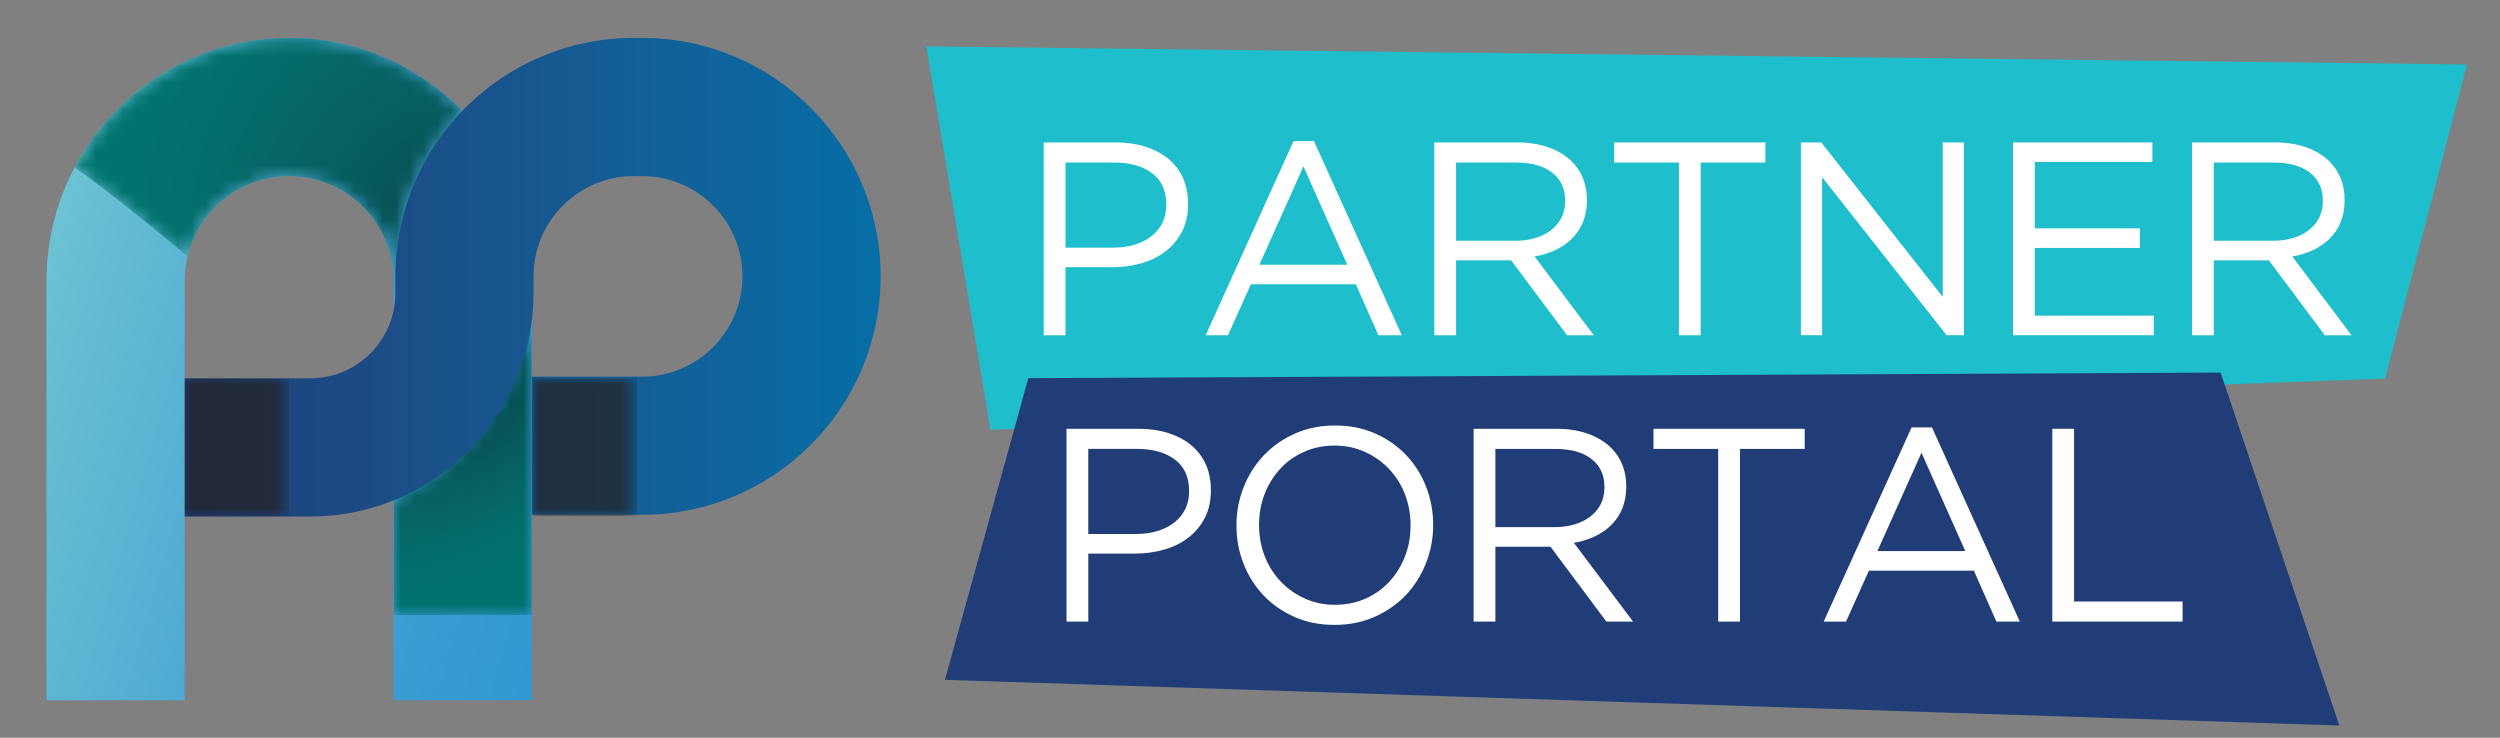
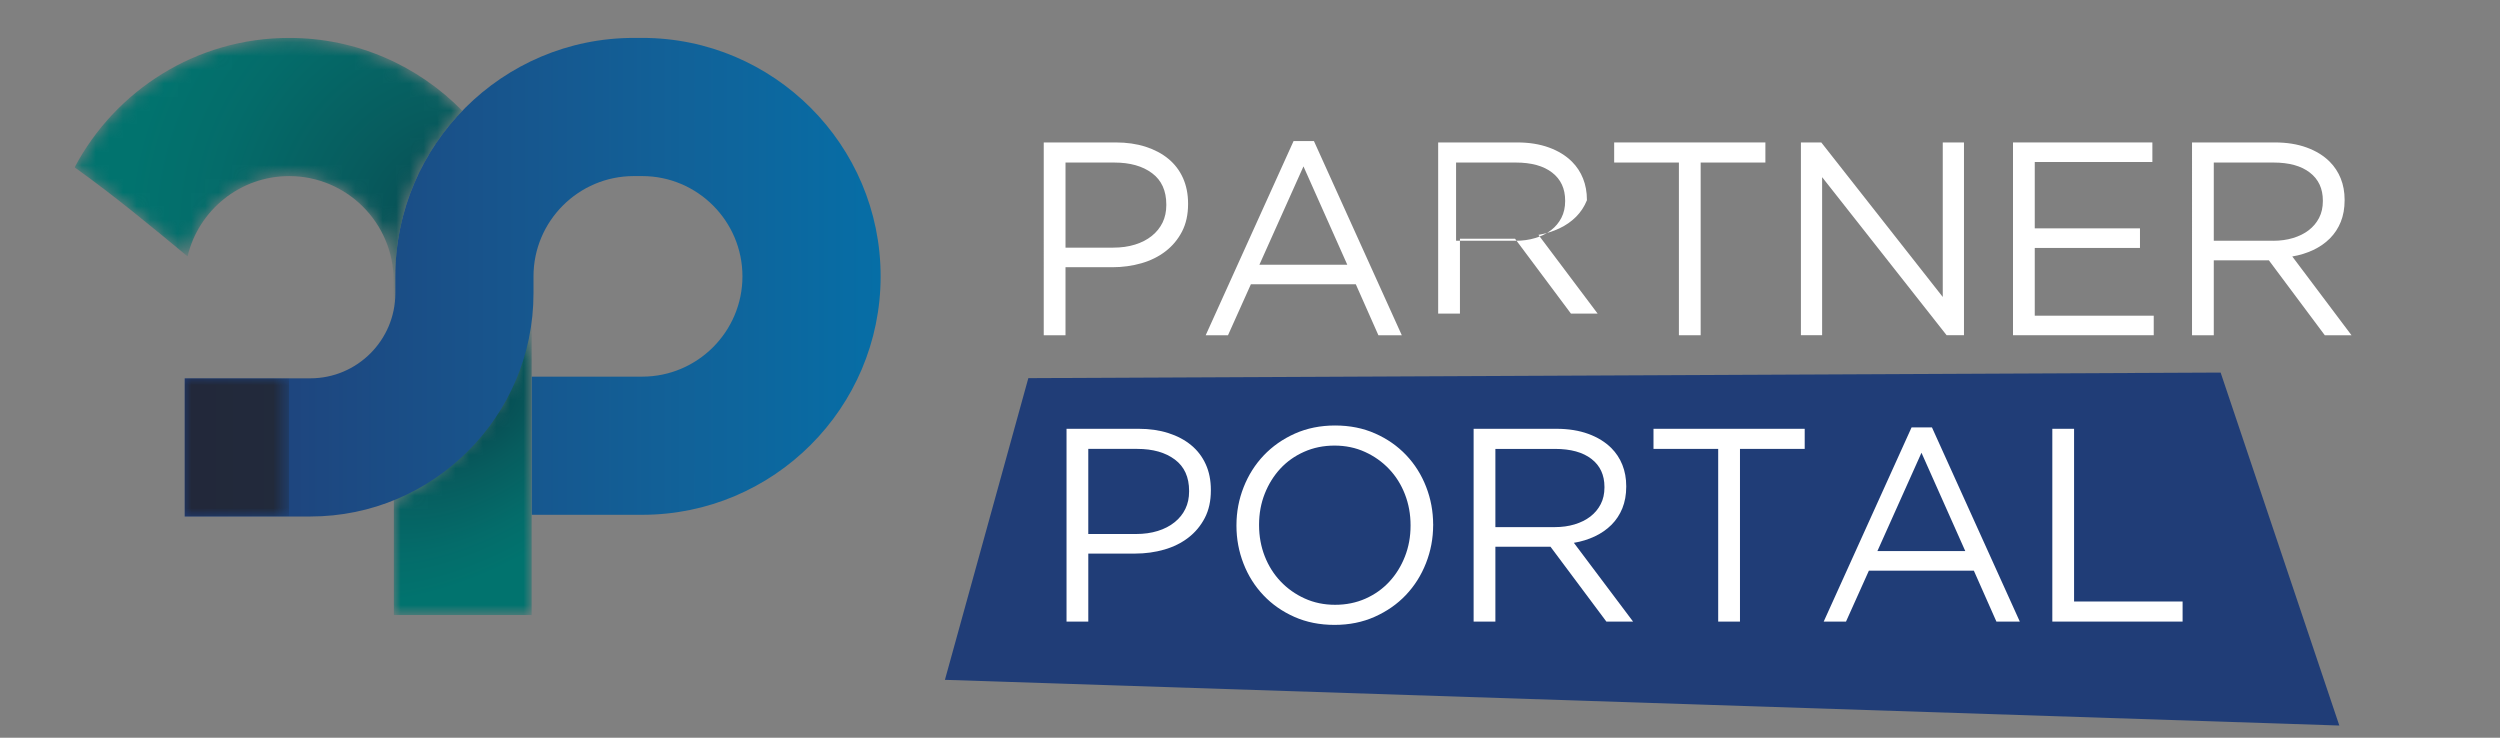
<svg xmlns="http://www.w3.org/2000/svg" xmlns:xlink="http://www.w3.org/1999/xlink" version="1.1" id="Layer_1" x="0px" y="0px" width="183px" height="54px" viewBox="0 0 183 54" style="enable-background:new 0 0 183 54;" xml:space="preserve">
  <rect x="0" y="0" width="183" height="54" fill="#808080" stroke="none" />
  <g>
    <g>
-       <polygon style="fill:#1EBECD;" points="72.503,31.462 174.587,27.711 180.584,4.72 67.806,3.397   " />
      <polygon style="fill:#203D77;" points="69.168,49.764 171.238,53.108 162.55,27.272 75.274,27.68   " />
      <path style="fill:#FFFFFF;" d="M76.402,10.427h5.282c0.793,0,1.515,0.104,2.168,0.312c0.65,0.209,1.21,0.504,1.673,0.887    c0.464,0.383,0.82,0.85,1.068,1.402c0.248,0.551,0.374,1.176,0.374,1.875v0.04c0,0.766-0.148,1.437-0.443,2.007    c-0.297,0.572-0.696,1.051-1.201,1.441c-0.504,0.39-1.092,0.682-1.764,0.877c-0.672,0.193-1.386,0.293-2.137,0.293h-3.427v4.979    h-1.593V10.427z M81.492,18.127c0.58,0,1.109-0.073,1.587-0.222c0.479-0.147,0.89-0.36,1.234-0.637    c0.343-0.275,0.605-0.603,0.789-0.98c0.181-0.377,0.272-0.802,0.272-1.274v-0.04c0-1.011-0.346-1.777-1.041-2.296    c-0.694-0.52-1.614-0.779-2.76-0.779h-3.577v6.229H81.492z" />
      <path style="fill:#FFFFFF;" d="M94.689,10.326h1.491l6.431,14.213h-1.713l-1.652-3.729h-7.682l-1.674,3.729h-1.633L94.689,10.326z     M98.621,19.378l-3.207-7.198l-3.226,7.198H98.621z" />
-       <path style="fill:#FFFFFF;" d="M104.991,10.427h6.069c0.873,0,1.65,0.124,2.329,0.373c0.677,0.248,1.239,0.594,1.684,1.039    c0.349,0.35,0.618,0.759,0.806,1.229s0.283,0.989,0.283,1.554v0.039c0,0.591-0.096,1.119-0.283,1.583    c-0.188,0.464-0.454,0.867-0.796,1.21c-0.344,0.343-0.749,0.625-1.22,0.847c-0.471,0.221-0.981,0.381-1.532,0.473l4.334,5.766    h-1.954l-4.094-5.483h-0.04h-3.992v5.483h-1.594V10.427z M110.93,17.625c0.526,0,1.012-0.067,1.455-0.202    c0.446-0.135,0.829-0.326,1.153-0.574c0.323-0.249,0.575-0.552,0.758-0.908c0.182-0.355,0.273-0.762,0.273-1.219V14.68    c0-0.873-0.318-1.555-0.951-2.046c-0.632-0.491-1.521-0.736-2.668-0.736h-4.365v5.726H110.93z" />
+       <path style="fill:#FFFFFF;" d="M104.991,10.427h6.069c0.873,0,1.65,0.124,2.329,0.373c0.677,0.248,1.239,0.594,1.684,1.039    c0.349,0.35,0.618,0.759,0.806,1.229s0.283,0.989,0.283,1.554v0.039c-0.188,0.464-0.454,0.867-0.796,1.21c-0.344,0.343-0.749,0.625-1.22,0.847c-0.471,0.221-0.981,0.381-1.532,0.473l4.334,5.766    h-1.954l-4.094-5.483h-0.04h-3.992v5.483h-1.594V10.427z M110.93,17.625c0.526,0,1.012-0.067,1.455-0.202    c0.446-0.135,0.829-0.326,1.153-0.574c0.323-0.249,0.575-0.552,0.758-0.908c0.182-0.355,0.273-0.762,0.273-1.219V14.68    c0-0.873-0.318-1.555-0.951-2.046c-0.632-0.491-1.521-0.736-2.668-0.736h-4.365v5.726H110.93z" />
      <polygon style="fill:#FFFFFF;" points="122.896,11.898 118.157,11.898 118.157,10.427 129.227,10.427 129.227,11.898     124.488,11.898 124.488,24.54 122.896,24.54   " />
      <polygon style="fill:#FFFFFF;" points="131.827,10.427 133.318,10.427 142.21,21.738 142.21,10.427 143.763,10.427     143.763,24.539 142.493,24.539 133.379,12.967 133.379,24.539 131.827,24.539   " />
      <polygon style="fill:#FFFFFF;" points="147.352,10.427 157.554,10.427 157.554,11.858 148.944,11.858 148.944,16.716     156.646,16.716 156.646,18.149 148.944,18.149 148.944,23.109 157.653,23.109 157.653,24.539 147.352,24.539   " />
      <path style="fill:#FFFFFF;" d="M160.456,10.427h6.068c0.874,0,1.65,0.124,2.329,0.373c0.678,0.248,1.24,0.594,1.684,1.039    c0.35,0.35,0.618,0.759,0.807,1.229c0.188,0.47,0.282,0.989,0.282,1.554v0.039c0,0.591-0.095,1.119-0.282,1.583    c-0.188,0.464-0.454,0.867-0.796,1.21c-0.343,0.343-0.749,0.625-1.22,0.847c-0.471,0.221-0.981,0.381-1.533,0.473l4.335,5.766    h-1.955l-4.093-5.483h-0.04h-3.993v5.483h-1.593V10.427z M166.395,17.625c0.525,0,1.012-0.067,1.455-0.202    c0.446-0.135,0.83-0.326,1.153-0.574c0.322-0.249,0.575-0.552,0.758-0.908c0.182-0.355,0.272-0.762,0.272-1.219V14.68    c0-0.873-0.316-1.555-0.951-2.046c-0.632-0.491-1.521-0.736-2.666-0.736h-4.367v5.726H166.395z" />
      <path style="fill:#FFFFFF;" d="M78.07,31.388h5.284c0.793,0,1.515,0.104,2.167,0.312c0.651,0.209,1.21,0.504,1.673,0.888    c0.464,0.383,0.819,0.85,1.068,1.401c0.25,0.551,0.373,1.177,0.373,1.876v0.039c0,0.767-0.147,1.437-0.443,2.007    c-0.297,0.572-0.696,1.051-1.2,1.441c-0.504,0.39-1.092,0.682-1.764,0.877c-0.672,0.193-1.384,0.293-2.137,0.293h-3.428V45.5    H78.07V31.388z M83.16,39.089c0.58,0,1.109-0.074,1.588-0.223c0.478-0.148,0.889-0.361,1.232-0.638    c0.343-0.274,0.607-0.603,0.789-0.98c0.183-0.377,0.273-0.802,0.273-1.273v-0.04c0-1.012-0.347-1.777-1.042-2.296    c-0.695-0.521-1.614-0.78-2.759-0.78h-3.579v6.23H83.16z" />
      <path style="fill:#FFFFFF;" d="M97.688,45.742c-1.076,0-2.054-0.193-2.934-0.584c-0.881-0.39-1.638-0.917-2.268-1.583    c-0.632-0.665-1.119-1.438-1.461-2.318c-0.343-0.88-0.516-1.806-0.516-2.772v-0.039c0-0.97,0.175-1.896,0.525-2.783    c0.35-0.887,0.841-1.664,1.473-2.329c0.632-0.664,1.39-1.196,2.277-1.594c0.888-0.396,1.87-0.594,2.944-0.594    s2.053,0.194,2.934,0.585c0.881,0.389,1.637,0.917,2.268,1.581c0.633,0.666,1.119,1.44,1.462,2.32s0.515,1.805,0.515,2.773    c0.014,0.013,0.014,0.026,0,0.04c0,0.966-0.176,1.893-0.525,2.78c-0.348,0.887-0.839,1.664-1.471,2.33s-1.391,1.195-2.278,1.591    C99.744,45.545,98.764,45.742,97.688,45.742 M97.729,44.271c0.807,0,1.549-0.151,2.227-0.452c0.68-0.303,1.262-0.718,1.745-1.242    c0.484-0.522,0.863-1.136,1.138-1.834c0.275-0.698,0.414-1.451,0.414-2.258v-0.039c0-0.808-0.139-1.563-0.414-2.27    c-0.274-0.706-0.66-1.319-1.158-1.844s-1.084-0.94-1.763-1.25c-0.679-0.309-1.423-0.465-2.229-0.465    c-0.808,0-1.55,0.152-2.228,0.455c-0.68,0.301-1.261,0.714-1.746,1.238c-0.482,0.524-0.862,1.137-1.138,1.836    c-0.275,0.698-0.413,1.449-0.413,2.259v0.04c0,0.805,0.138,1.561,0.413,2.267c0.276,0.706,0.662,1.32,1.16,1.845    c0.497,0.524,1.085,0.943,1.763,1.25C96.18,44.117,96.922,44.271,97.729,44.271" />
      <path style="fill:#FFFFFF;" d="M107.869,31.388h6.069c0.873,0,1.65,0.126,2.328,0.373c0.679,0.249,1.24,0.595,1.685,1.038    c0.349,0.35,0.618,0.759,0.806,1.229s0.283,0.989,0.283,1.555v0.04c0,0.591-0.096,1.117-0.283,1.582    c-0.188,0.464-0.454,0.867-0.796,1.21c-0.343,0.343-0.75,0.624-1.22,0.848c-0.471,0.221-0.981,0.38-1.533,0.472l4.334,5.767    h-1.954l-4.093-5.483h-0.04h-3.993V45.5h-1.593V31.388z M113.808,38.585c0.526,0,1.011-0.067,1.455-0.201    c0.445-0.135,0.83-0.326,1.153-0.574c0.322-0.25,0.575-0.553,0.758-0.909c0.182-0.354,0.272-0.762,0.272-1.218v-0.042    c0-0.873-0.316-1.555-0.95-2.046c-0.632-0.49-1.521-0.735-2.667-0.735h-4.367v5.726H113.808z" />
      <polygon style="fill:#FFFFFF;" points="125.772,32.859 121.036,32.859 121.036,31.388 132.104,31.388 132.104,32.859     127.366,32.859 127.366,45.501 125.772,45.501   " />
      <path style="fill:#FFFFFF;" d="M139.927,31.286h1.492L147.85,45.5h-1.713l-1.652-3.729h-7.682l-1.675,3.729h-1.633L139.927,31.286    z M143.858,40.338l-3.206-7.197l-3.226,7.197H143.858z" />
      <polygon style="fill:#FFFFFF;" points="150.23,31.388 151.822,31.388 151.822,44.03 159.766,44.03 159.766,45.5 150.23,45.5   " />
    </g>
    <g>
      <g>
        <defs>
          <path id="SVGID_1_" d="M3.404,20.539v30.714h10.115V20.539c0-4.218,3.431-7.649,7.648-7.649s7.648,3.431,7.648,7.649v30.714      h10.114V20.539c0-9.795-7.968-17.764-17.762-17.764C11.371,2.775,3.404,10.744,3.404,20.539" />
        </defs>
        <clipPath id="SVGID_2_">
          <use xlink:href="#SVGID_1_" style="overflow:visible;" />
        </clipPath>
        <linearGradient id="SVGID_3_" gradientUnits="userSpaceOnUse" x1="-196.487" y1="459.566" x2="-195.236" y2="459.566" gradientTransform="matrix(39.686 11.339 11.339 -39.686 2582.689 20486.037)">
          <stop offset="0" style="stop-color:#75CDD3" />
          <stop offset="0.034" style="stop-color:#73C9D3" />
          <stop offset="0.448" style="stop-color:#52ADD3" />
          <stop offset="0.785" style="stop-color:#3A9DD2" />
          <stop offset="1" style="stop-color:#2F97D4" />
        </linearGradient>
-         <polygon style="clip-path:url(#SVGID_2_);fill:url(#SVGID_3_);" points="6.085,-6.609 51.734,6.434 36.248,60.637 -9.402,47.595         " />
      </g>
      <g>
        <g>
          <g>
            <defs>
              <rect id="SVGID_4_" x="28.814" y="23.477" width="10.114" height="21.551" />
            </defs>
            <clipPath id="SVGID_5_">
              <use xlink:href="#SVGID_4_" style="overflow:visible;" />
            </clipPath>
            <g style="clip-path:url(#SVGID_5_);">
              <defs>
                <path id="SVGID_6_" d="M28.814,45.027v-8.421c3.74-1.881,5.853-4.427,7.805-7.405l2.31-5.725v21.551H28.814z" />
              </defs>
              <clipPath id="SVGID_7_">
                <use xlink:href="#SVGID_6_" style="overflow:visible;" />
              </clipPath>
              <defs>
                <filter id="Adobe_OpacityMaskFilter" filterUnits="userSpaceOnUse" x="18.828" y="18.79" width="30.086" height="30.924">
                  <feColorMatrix type="matrix" values="1 0 0 0 0  0 1 0 0 0  0 0 1 0 0  0 0 0 1 0" />
                </filter>
              </defs>
              <mask maskUnits="userSpaceOnUse" x="18.828" y="18.79" width="30.086" height="30.924" id="SVGID_8_">
                <g style="filter:url(#Adobe_OpacityMaskFilter);">
                  <radialGradient id="SVGID_9_" cx="-247.075" cy="471.516" r="1.251" gradientTransform="matrix(-4.944 -7.339 -12.957 8.729 4922.581 -5899.112)" gradientUnits="userSpaceOnUse">
                    <stop offset="0" style="stop-color:#FFFFFF" />
                    <stop offset="0.213" style="stop-color:#B6B6B6" />
                    <stop offset="0.425" style="stop-color:#767676" />
                    <stop offset="0.615" style="stop-color:#434343" />
                    <stop offset="0.781" style="stop-color:#1E1E1E" />
                    <stop offset="0.914" style="stop-color:#080808" />
                    <stop offset="1" style="stop-color:#000000" />
                  </radialGradient>
                  <polygon style="clip-path:url(#SVGID_7_);fill:url(#SVGID_9_);" points="31.972,49.714 18.828,30.204 35.771,18.79           48.914,38.299         " />
                </g>
              </mask>
              <radialGradient id="SVGID_10_" cx="-247.075" cy="471.516" r="1.251" gradientTransform="matrix(-4.944 -7.339 -12.957 8.729 4922.581 -5899.112)" gradientUnits="userSpaceOnUse">
                <stop offset="0" style="stop-color:#064950" />
                <stop offset="0.362" style="stop-color:#075C5E" />
                <stop offset="0.751" style="stop-color:#046C6A" />
                <stop offset="1" style="stop-color:#01736E" />
              </radialGradient>
              <polygon style="clip-path:url(#SVGID_7_);mask:url(#SVGID_8_);fill:url(#SVGID_10_);" points="31.972,49.714 18.828,30.204         35.771,18.79 48.914,38.299       " />
            </g>
          </g>
        </g>
      </g>
      <g>
        <defs>
          <path id="SVGID_11_" d="M46.392,2.775c-9.624,0-17.454,7.83-17.454,17.453v1.243c0,3.429-2.792,6.222-6.222,6.222h-9.197v10.115      h9.197c9.007,0,16.336-7.329,16.336-16.337v-1.243c0-4.045,3.294-7.339,7.339-7.339h0.618c4.045,0,7.338,3.293,7.338,7.339      c0,4.048-3.293,7.342-7.338,7.342h-8.081v10.113h8.081c9.624,0,17.453-7.831,17.453-17.456c0-9.623-7.829-17.453-17.453-17.453      H46.392z" />
        </defs>
        <clipPath id="SVGID_12_">
          <use xlink:href="#SVGID_11_" style="overflow:visible;" />
        </clipPath>
        <linearGradient id="SVGID_13_" gradientUnits="userSpaceOnUse" x1="-198.64" y1="458.047" x2="-197.389" y2="458.047" gradientTransform="matrix(40.713 0 0 -40.713 8100.792 18668.865)">
          <stop offset="0" style="stop-color:#203D77" />
          <stop offset="0.156" style="stop-color:#1E467F" />
          <stop offset="0.721" style="stop-color:#116299" />
          <stop offset="1" style="stop-color:#066EA6" />
        </linearGradient>
        <rect x="13.519" y="2.775" style="clip-path:url(#SVGID_12_);fill:url(#SVGID_13_);" width="50.944" height="35.034" />
      </g>
      <g>
        <g>
          <g>
            <defs>
              <rect id="SVGID_14_" x="5.462" y="2.775" width="28.383" height="19.93" />
            </defs>
            <clipPath id="SVGID_15_">
              <use xlink:href="#SVGID_14_" style="overflow:visible;" />
            </clipPath>
            <g style="clip-path:url(#SVGID_15_);">
              <defs>
                <path id="SVGID_16_" d="M21.167,2.775c-6.803,0-12.722,3.845-15.704,9.475c2.842,2.026,5.549,4.271,8.266,6.516         c0.801-3.365,3.832-5.876,7.438-5.876c4.217,0,7.648,3.431,7.648,7.649v2.165c0.08-0.397,0.123-0.811,0.123-1.232v-1.243         c0-4.701,1.873-8.972,4.907-12.114C30.619,4.822,26.128,2.775,21.167,2.775" />
              </defs>
              <clipPath id="SVGID_17_">
                <use xlink:href="#SVGID_16_" style="overflow:visible;" />
              </clipPath>
              <defs>
                <filter id="Adobe_OpacityMaskFilter_1_" filterUnits="userSpaceOnUse" x="-4.495" y="-11.406" width="48.296" height="48.291">
                  <feColorMatrix type="matrix" values="1 0 0 0 0  0 1 0 0 0  0 0 1 0 0  0 0 0 1 0" />
                </filter>
              </defs>
              <mask maskUnits="userSpaceOnUse" x="-4.495" y="-11.406" width="48.296" height="48.291" id="SVGID_18_">
                <g style="filter:url(#Adobe_OpacityMaskFilter_1_);">
                  <radialGradient id="SVGID_19_" cx="-221.148" cy="474.57" r="1.251" gradientTransform="matrix(-14.217 -13.694 -13.694 14.217 3388.657 -9758.447)" gradientUnits="userSpaceOnUse">
                    <stop offset="0" style="stop-color:#FFFFFF" />
                    <stop offset="0.213" style="stop-color:#B6B6B6" />
                    <stop offset="0.425" style="stop-color:#767676" />
                    <stop offset="0.615" style="stop-color:#434343" />
                    <stop offset="0.781" style="stop-color:#1E1E1E" />
                    <stop offset="0.914" style="stop-color:#080808" />
                    <stop offset="1" style="stop-color:#000000" />
                  </radialGradient>
                  <polygon style="clip-path:url(#SVGID_17_);fill:url(#SVGID_19_);" points="20.186,36.885 -4.495,13.113 19.122,-11.406           43.802,12.366         " />
                </g>
              </mask>
              <radialGradient id="SVGID_20_" cx="-221.148" cy="474.57" r="1.251" gradientTransform="matrix(-14.217 -13.694 -13.694 14.217 3388.657 -9758.447)" gradientUnits="userSpaceOnUse">
                <stop offset="0" style="stop-color:#064950" />
                <stop offset="0.362" style="stop-color:#075C5E" />
                <stop offset="0.751" style="stop-color:#046C6A" />
                <stop offset="1" style="stop-color:#01736E" />
              </radialGradient>
              <polygon style="clip-path:url(#SVGID_17_);mask:url(#SVGID_18_);fill:url(#SVGID_20_);" points="20.186,36.885 -4.495,13.113         19.122,-11.406 43.802,12.366       " />
            </g>
          </g>
        </g>
        <g style="opacity:0.71;">
          <g>
            <defs>
              <rect id="SVGID_21_" x="13.519" y="27.692" width="7.648" height="10.114" />
            </defs>
            <clipPath id="SVGID_22_">
              <use xlink:href="#SVGID_21_" style="overflow:visible;" />
            </clipPath>
            <g style="clip-path:url(#SVGID_22_);">
              <defs>
                <rect id="SVGID_23_" x="13.519" y="27.692" width="7.648" height="10.114" />
              </defs>
              <clipPath id="SVGID_24_">
                <use xlink:href="#SVGID_23_" style="overflow:visible;" />
              </clipPath>
              <defs>
                <filter id="Adobe_OpacityMaskFilter_2_" filterUnits="userSpaceOnUse" x="13.519" y="27.692" width="7.648" height="10.114">
                  <feColorMatrix type="matrix" values="1 0 0 0 0  0 1 0 0 0  0 0 1 0 0  0 0 0 1 0" />
                </filter>
              </defs>
              <mask maskUnits="userSpaceOnUse" x="13.519" y="27.692" width="7.648" height="10.114" id="SVGID_25_">
                <g style="filter:url(#Adobe_OpacityMaskFilter_2_);">
                  <linearGradient id="SVGID_26_" gradientUnits="userSpaceOnUse" x1="-171.359" y1="394.557" x2="-170.107" y2="394.557" gradientTransform="matrix(5.06 0 0 -5.06 880.493 2029.047)">
                    <stop offset="0" style="stop-color:#FFFFFF" />
                    <stop offset="1" style="stop-color:#000000" />
                  </linearGradient>
                  <rect x="13.519" y="27.692" style="clip-path:url(#SVGID_24_);fill:url(#SVGID_26_);" width="7.648" height="10.114" />
                </g>
              </mask>
              <linearGradient id="SVGID_27_" gradientUnits="userSpaceOnUse" x1="-171.359" y1="394.557" x2="-170.107" y2="394.557" gradientTransform="matrix(5.06 0 0 -5.06 880.493 2029.047)">
                <stop offset="0" style="stop-color:#231F20" />
                <stop offset="1" style="stop-color:#231F20" />
              </linearGradient>
              <rect x="13.519" y="27.692" style="clip-path:url(#SVGID_24_);mask:url(#SVGID_25_);fill:url(#SVGID_27_);" width="7.648" height="10.114" />
            </g>
          </g>
        </g>
        <g style="opacity:0.71;">
          <g>
            <defs>
              <rect id="SVGID_28_" x="38.991" y="27.692" width="7.647" height="10.114" />
            </defs>
            <clipPath id="SVGID_29_">
              <use xlink:href="#SVGID_28_" style="overflow:visible;" />
            </clipPath>
            <g style="clip-path:url(#SVGID_29_);">
              <defs>
                <rect id="SVGID_30_" x="38.99" y="27.692" width="7.648" height="10.114" />
              </defs>
              <clipPath id="SVGID_31_">
                <use xlink:href="#SVGID_30_" style="overflow:visible;" />
              </clipPath>
              <defs>
                <filter id="Adobe_OpacityMaskFilter_3_" filterUnits="userSpaceOnUse" x="38.99" y="27.692" width="7.648" height="10.114">
                  <feColorMatrix type="matrix" values="1 0 0 0 0  0 1 0 0 0  0 0 1 0 0  0 0 0 1 0" />
                </filter>
              </defs>
              <mask maskUnits="userSpaceOnUse" x="38.99" y="27.692" width="7.648" height="10.114" id="SVGID_32_">
                <g style="filter:url(#Adobe_OpacityMaskFilter_3_);">
                  <linearGradient id="SVGID_33_" gradientUnits="userSpaceOnUse" x1="-172.672" y1="399.9" x2="-171.421" y2="399.9" gradientTransform="matrix(5.46 0 0 -5.46 981.73 2216.079)">
                    <stop offset="0" style="stop-color:#FFFFFF" />
                    <stop offset="1" style="stop-color:#000000" />
                  </linearGradient>
                  <rect x="38.99" y="27.692" style="clip-path:url(#SVGID_31_);fill:url(#SVGID_33_);" width="7.648" height="10.114" />
                </g>
              </mask>
              <linearGradient id="SVGID_34_" gradientUnits="userSpaceOnUse" x1="-172.672" y1="399.9" x2="-171.421" y2="399.9" gradientTransform="matrix(5.46 0 0 -5.46 981.73 2216.079)">
                <stop offset="0" style="stop-color:#231F20" />
                <stop offset="1" style="stop-color:#231F20" />
              </linearGradient>
-               <rect x="38.99" y="27.692" style="clip-path:url(#SVGID_31_);mask:url(#SVGID_32_);fill:url(#SVGID_34_);" width="7.648" height="10.114" />
            </g>
          </g>
        </g>
      </g>
    </g>
  </g>
</svg>